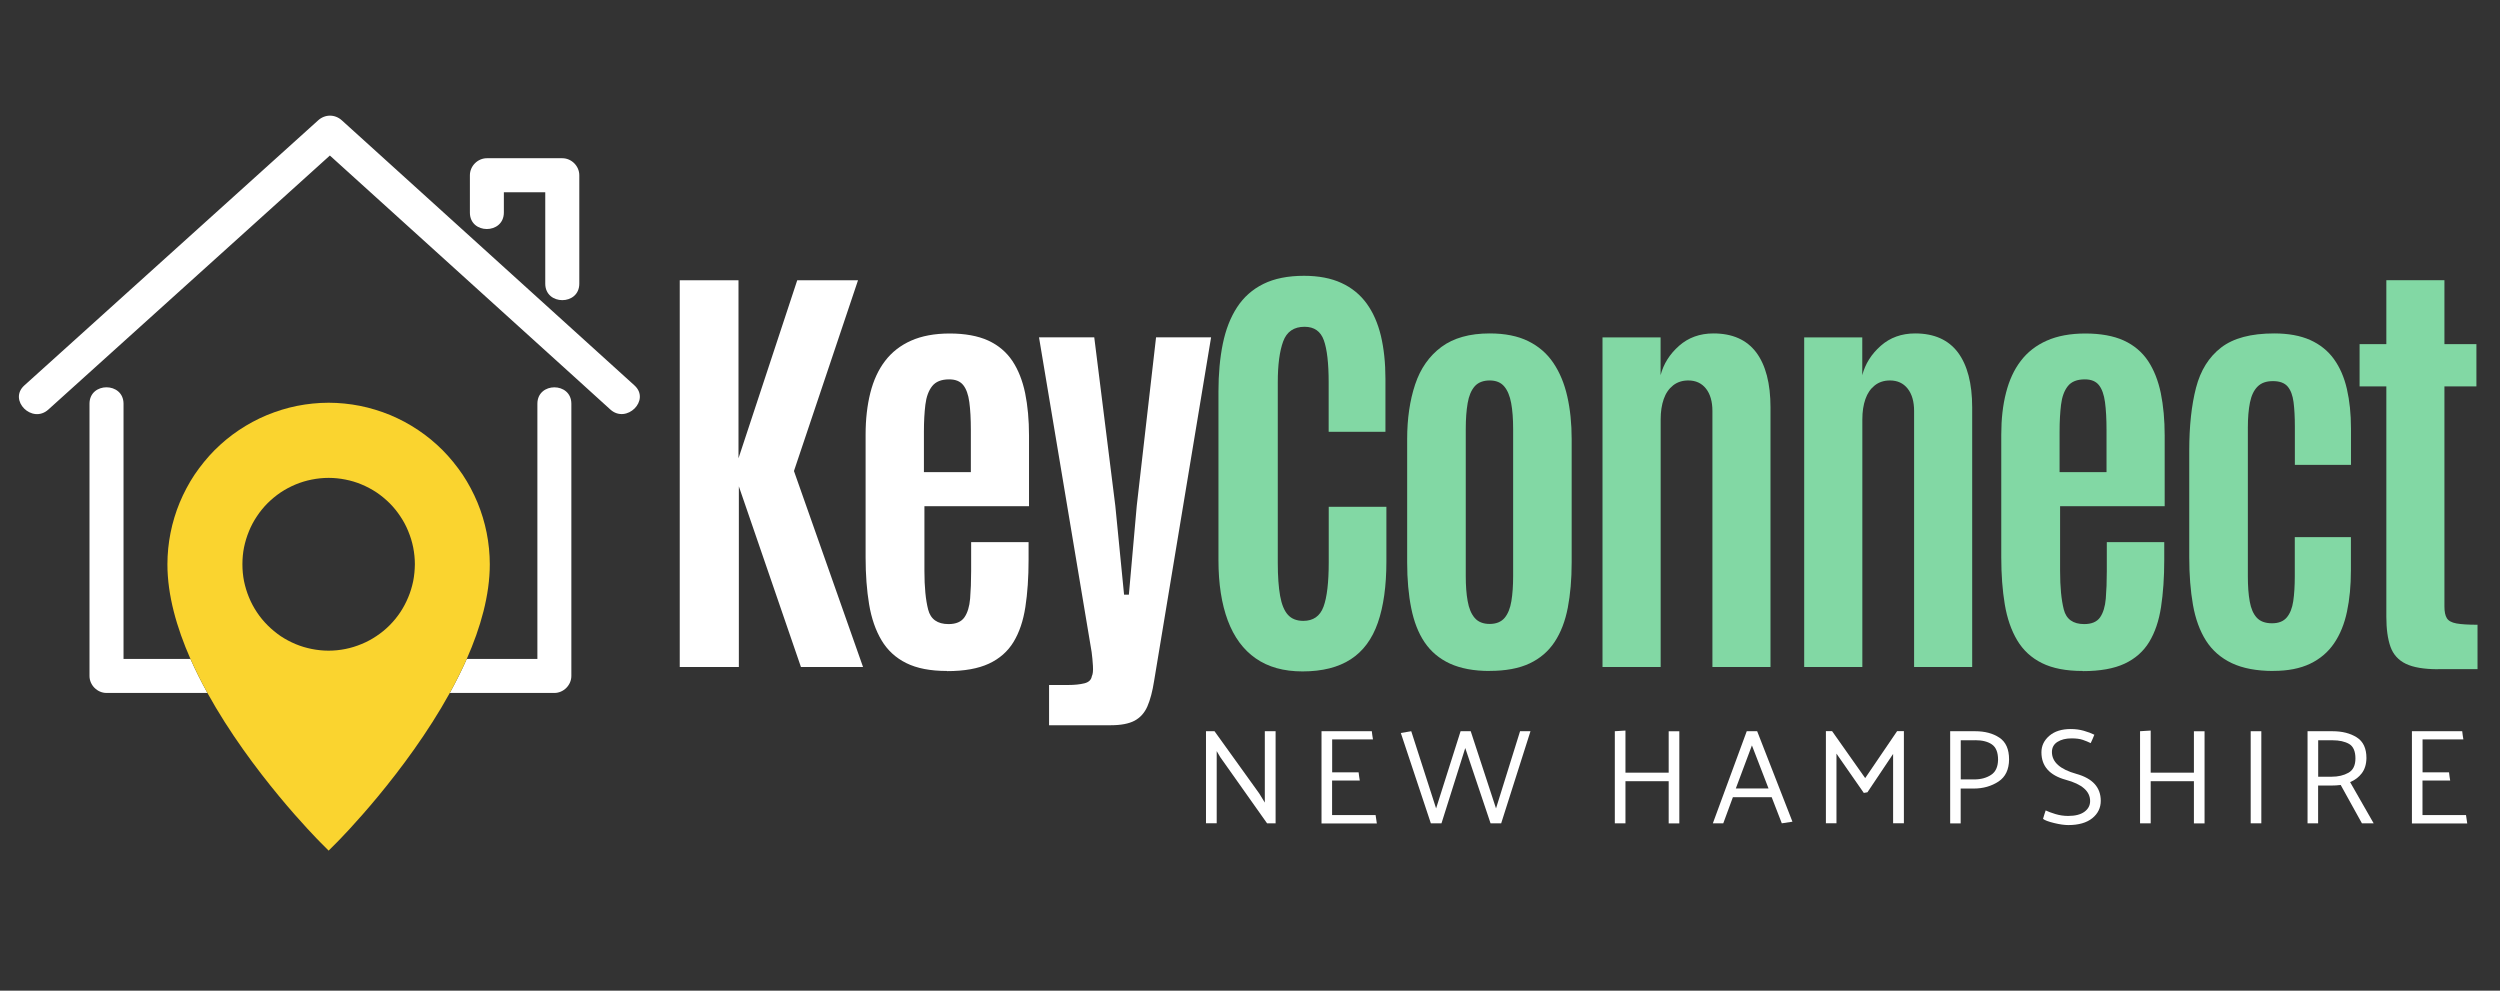
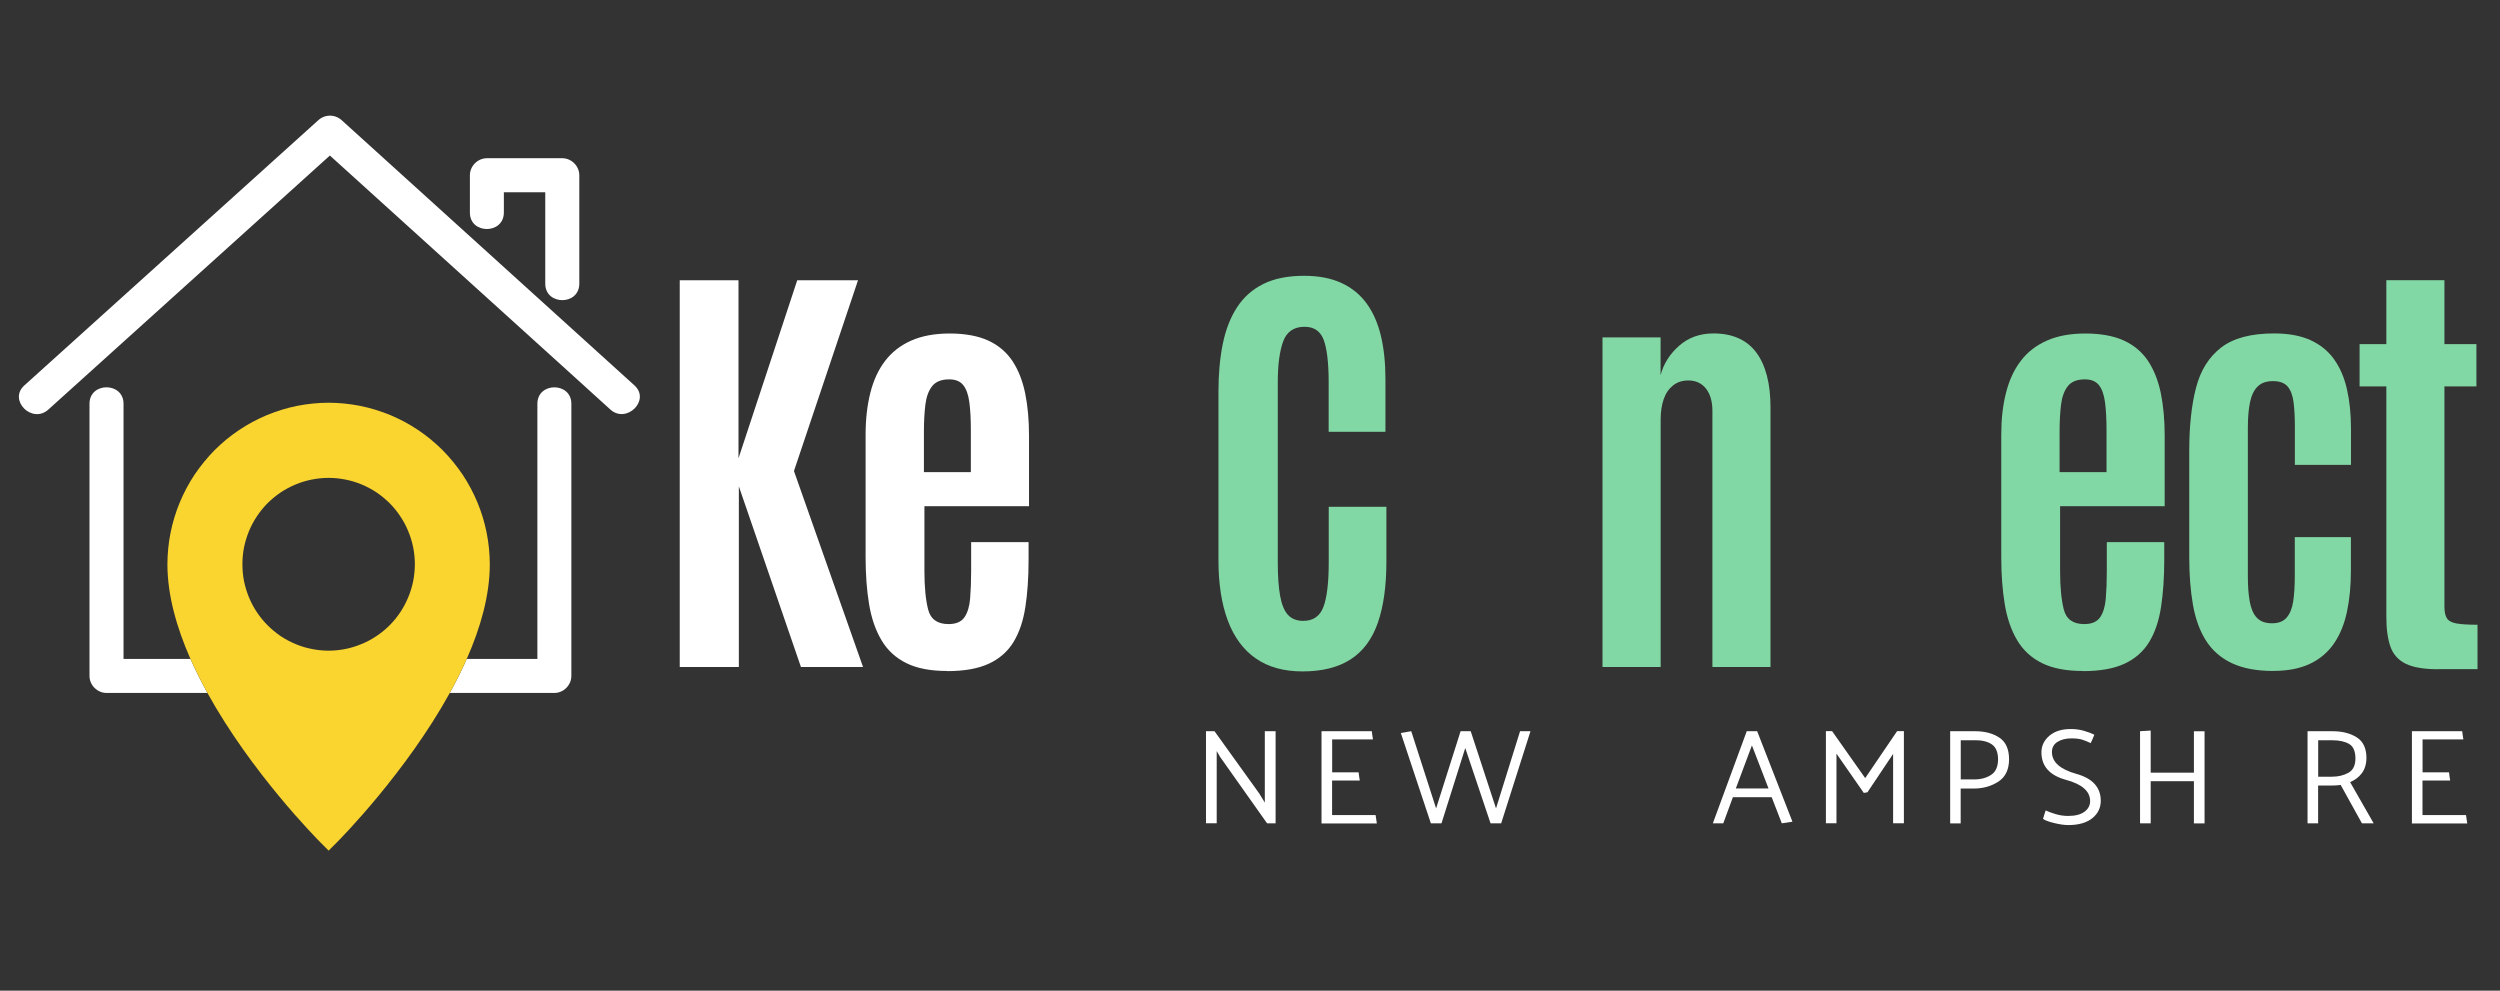
<svg xmlns="http://www.w3.org/2000/svg" width="376" height="149" viewBox="0 0 376 149" fill="none">
  <rect x="0" y="0" width="376" height="149" fill="#333333" stroke="none" />
  <g clip-path="url(#clip0_215_178)">
    <path d="M181.381 123.826V109.976H182.664L189.394 119.345L190.228 120.707V109.976H191.85V123.826H190.567L183.519 113.864L182.992 112.963V123.815H181.392L181.381 123.826Z" fill="white" />
    <path d="M198.756 123.826V109.976H206.32C206.342 110.184 206.375 110.382 206.397 110.591C206.419 110.799 206.463 110.997 206.496 111.206H200.357V116.159H204.336C204.358 116.368 204.391 116.566 204.413 116.775C204.435 116.983 204.479 117.181 204.511 117.39H200.346V122.585H206.89L207.077 123.848H198.745L198.756 123.826Z" fill="white" />
    <path d="M224.178 123.826L220.374 112.502L216.8 123.826H215.2L210.683 110.239L212.251 109.976L215.989 121.585L219.672 109.976H221.196L225 121.585L228.618 109.976H230.185L225.778 123.826H224.189H224.178Z" fill="white" />
-     <path d="M250.97 123.826V117.488H244.469V123.826H242.869V109.975L244.469 109.876V116.214H250.97V109.986H252.57V123.837H250.97V123.826Z" fill="white" />
    <path d="M264.278 109.976L269.584 123.584L267.983 123.826L266.46 119.894H260.628L259.181 123.826H257.613L262.71 109.976H264.278ZM263.489 112.106L261.066 118.587H265.988L263.489 112.106Z" fill="white" />
    <path d="M280.316 119.257L276.205 113.347V123.815H274.616V109.964H275.547L280.524 117.027L285.326 109.964H286.345V123.815H284.723V113.391L280.864 119.158L280.316 119.257Z" fill="white" />
    <path d="M293.306 123.826V109.976H297.066C298.513 109.976 299.73 110.294 300.706 110.942C301.682 111.59 302.164 112.678 302.164 114.215C302.153 115.731 301.627 116.851 300.574 117.543C299.522 118.235 298.283 118.598 296.836 118.598H294.885V123.837H293.295L293.306 123.826ZM297.066 111.338H294.896V117.225H296.924C297.932 117.225 298.766 116.994 299.456 116.544C300.147 116.094 300.487 115.336 300.509 114.27C300.509 113.161 300.202 112.392 299.588 111.964C298.974 111.535 298.13 111.327 297.077 111.327L297.066 111.338Z" fill="white" />
    <path d="M307.656 121.882C308.018 122.058 308.511 122.244 309.125 122.431C309.739 122.618 310.386 122.717 311.043 122.717C312.118 122.717 312.929 122.508 313.499 122.091C314.069 121.673 314.354 121.135 314.354 120.476C314.354 119.004 313.137 117.939 310.693 117.28C308.259 116.61 307.031 115.237 307.031 113.15C307.031 112.172 307.426 111.348 308.215 110.667C309.004 109.986 310.079 109.646 311.449 109.646C312.14 109.646 312.797 109.734 313.411 109.91C314.025 110.085 314.551 110.283 314.99 110.503C314.913 110.722 314.825 110.931 314.727 111.14C314.628 111.348 314.54 111.557 314.442 111.766C314.091 111.59 313.685 111.425 313.247 111.272C312.797 111.118 312.238 111.052 311.559 111.052C310.704 111.052 310.002 111.228 309.443 111.579C308.884 111.931 308.61 112.447 308.61 113.106C308.61 114.611 309.838 115.709 312.282 116.39C314.727 117.071 315.955 118.422 315.955 120.443C315.955 121.497 315.527 122.376 314.683 123.057C313.839 123.738 312.633 124.09 311.076 124.09C310.495 124.09 309.783 123.991 308.928 123.782C308.073 123.573 307.524 123.365 307.272 123.156C307.327 122.947 307.393 122.75 307.459 122.53C307.524 122.321 307.59 122.102 307.667 121.893L307.656 121.882Z" fill="white" />
    <path d="M329.964 123.826V117.488H323.464V123.826H321.863V109.975L323.464 109.876V116.214H329.964V109.986H331.565V123.837H329.964V123.826Z" fill="white" />
-     <path d="M338.504 123.826V109.976H340.104V123.826H338.504Z" fill="white" />
    <path d="M355.233 123.826L352.042 118.06C351.812 118.082 351.582 118.104 351.341 118.125C351.1 118.136 350.859 118.147 350.595 118.147H348.644V123.826H347.055V109.976H350.815C352.262 109.976 353.479 110.283 354.454 110.898C355.43 111.513 355.912 112.557 355.912 114.007C355.901 114.94 355.66 115.709 355.211 116.302C354.761 116.895 354.169 117.335 353.457 117.631L356.997 123.826H355.233ZM350.826 111.338H348.655V116.818H350.683C351.659 116.818 352.503 116.621 353.204 116.225C353.906 115.83 354.257 115.116 354.257 114.062C354.257 113.007 353.939 112.249 353.303 111.887C352.667 111.524 351.834 111.338 350.826 111.338Z" fill="white" />
    <path d="M362.753 123.826V109.976H370.317C370.339 110.184 370.372 110.382 370.393 110.591C370.415 110.799 370.459 110.997 370.492 111.206H364.353V116.159H368.333C368.354 116.368 368.387 116.566 368.409 116.775C368.431 116.983 368.475 117.181 368.508 117.39H364.342V122.585H370.887L371.073 123.848H362.742L362.753 123.826Z" fill="white" />
    <path d="M102.233 100.321V42.151H111.069V68.93L119.904 42.151H129.047L119.411 70.841L129.803 100.321H120.463L111.123 73.147V100.321H102.222H102.233Z" fill="white" />
    <path d="M142.421 100.914C139.932 100.914 137.893 100.519 136.304 99.728C134.703 98.937 133.465 97.784 132.577 96.29C131.689 94.796 131.064 92.995 130.713 90.886C130.362 88.777 130.187 86.427 130.187 83.835V65.36C130.187 63.043 130.428 60.956 130.899 59.078C131.371 57.21 132.105 55.607 133.114 54.289C134.122 52.971 135.416 51.949 137.027 51.235C138.628 50.521 140.568 50.159 142.837 50.159C145.107 50.159 147.069 50.51 148.615 51.213C150.149 51.916 151.366 52.949 152.265 54.289C153.153 55.629 153.789 57.243 154.183 59.132C154.567 61.022 154.764 63.152 154.764 65.525V76.135H139.033V85.889C139.033 88.294 139.22 90.216 139.593 91.677C139.965 93.127 140.985 93.863 142.662 93.863C143.78 93.863 144.58 93.522 145.052 92.841C145.523 92.16 145.808 91.216 145.907 90.019C146.005 88.821 146.06 87.448 146.06 85.9V81.539H154.699V84.186C154.699 86.855 154.534 89.217 154.216 91.293C153.898 93.369 153.306 95.115 152.44 96.543C151.574 97.971 150.336 99.069 148.724 99.816C147.113 100.563 145.03 100.936 142.454 100.936L142.421 100.914ZM138.957 71.006H146.016V64.657C146.016 63.01 145.94 61.615 145.786 60.472C145.633 59.341 145.326 58.484 144.865 57.913C144.405 57.342 143.703 57.056 142.75 57.056C141.588 57.056 140.733 57.397 140.195 58.078C139.658 58.759 139.318 59.693 139.176 60.868C139.033 62.043 138.957 63.383 138.957 64.888V71.006Z" fill="white" />
-     <path d="M157.779 109.075V103.023H160.651C161.616 103.023 162.427 102.936 163.096 102.771C163.754 102.606 164.126 102.244 164.214 101.694C164.367 101.409 164.422 100.893 164.378 100.157C164.335 99.421 164.269 98.718 164.181 98.059L156.266 50.73H164.576L167.744 76.08L169.059 89.437H169.783L170.967 76.08L173.872 50.73H182.148L173.576 102.419C173.335 103.979 172.995 105.253 172.567 106.242C172.14 107.219 171.493 107.933 170.638 108.394C169.783 108.845 168.588 109.075 167.075 109.075H157.768H157.779Z" fill="white" />
    <path d="M195.895 100.98C193.078 100.98 190.743 100.332 188.868 99.025C186.994 97.729 185.601 95.829 184.659 93.325C183.727 90.82 183.256 87.8 183.256 84.252V58.902C183.256 56.233 183.475 53.838 183.913 51.696C184.352 49.554 185.064 47.731 186.062 46.204C187.059 44.678 188.375 43.513 190.019 42.701C191.664 41.888 193.703 41.481 196.125 41.481C198.329 41.481 200.203 41.844 201.749 42.558C203.306 43.272 204.566 44.304 205.542 45.644C206.518 46.984 207.23 48.61 207.691 50.521C208.14 52.432 208.37 54.574 208.37 56.947V64.943H199.831V57.507C199.831 54.64 199.589 52.531 199.107 51.18C198.625 49.829 197.66 49.148 196.202 49.148C194.602 49.148 193.527 49.884 192.99 51.345C192.453 52.806 192.179 54.849 192.179 57.474V84.647C192.179 86.679 192.299 88.327 192.53 89.623C192.76 90.908 193.155 91.864 193.703 92.468C194.251 93.072 195.018 93.379 196.016 93.379C197.507 93.379 198.526 92.677 199.052 91.26C199.578 89.843 199.842 87.613 199.842 84.549V76.223H208.513V84.45C208.513 88.129 208.085 91.194 207.23 93.654C206.375 96.114 205.016 97.949 203.152 99.157C201.289 100.365 198.877 100.98 195.906 100.98H195.895Z" fill="#82D8A4" />
-     <path d="M224.046 100.914C221.668 100.914 219.683 100.541 218.072 99.805C216.471 99.069 215.2 97.993 214.257 96.598C213.314 95.203 212.657 93.489 212.251 91.479C211.845 89.458 211.637 87.163 211.637 84.592V66.052C211.637 62.944 212.043 60.198 212.843 57.803C213.643 55.409 214.959 53.541 216.789 52.179C218.62 50.828 221.032 50.148 224.046 50.148C226.338 50.148 228.267 50.532 229.835 51.301C231.402 52.07 232.674 53.168 233.627 54.585C234.581 56.002 235.283 57.682 235.721 59.626C236.16 61.571 236.379 63.701 236.379 66.041V84.581C236.379 87.119 236.182 89.381 235.798 91.391C235.414 93.401 234.757 95.115 233.825 96.532C232.893 97.949 231.632 99.036 230.043 99.783C228.453 100.53 226.458 100.903 224.035 100.903L224.046 100.914ZM224.046 93.841C225.033 93.841 225.778 93.533 226.294 92.929C226.798 92.325 227.138 91.479 227.313 90.403C227.489 89.326 227.576 88.074 227.576 86.668V64.492C227.576 62.998 227.478 61.702 227.28 60.626C227.083 59.55 226.732 58.704 226.228 58.111C225.724 57.517 225 57.221 224.046 57.221C223.093 57.221 222.303 57.517 221.788 58.111C221.273 58.704 220.922 59.538 220.736 60.626C220.549 61.702 220.451 62.998 220.451 64.492V86.668C220.451 88.074 220.538 89.326 220.736 90.403C220.922 91.479 221.273 92.325 221.788 92.929C222.303 93.533 223.06 93.841 224.046 93.841Z" fill="#82D8A4" />
    <path d="M241.016 100.321V50.741H249.753V56.43C250.192 54.739 251.112 53.267 252.526 52.015C253.93 50.773 255.662 50.148 257.701 50.148C260.562 50.148 262.7 51.103 264.136 53.003C265.561 54.914 266.284 57.671 266.284 61.285V100.321H257.547V61.812C257.547 60.384 257.218 59.253 256.572 58.44C255.925 57.627 255.037 57.221 253.919 57.221C253.02 57.221 252.252 57.474 251.628 57.968C251.003 58.462 250.531 59.143 250.224 60.022C249.917 60.901 249.764 61.911 249.764 63.075V100.321H241.027H241.016Z" fill="#82D8A4" />
-     <path d="M271.349 100.321V50.741H280.086V56.43C280.524 54.739 281.445 53.267 282.859 52.015C284.262 50.773 285.994 50.148 288.033 50.148C290.895 50.148 293.032 51.103 294.468 53.003C295.893 54.914 296.617 57.671 296.617 61.285V100.321H287.88V61.812C287.88 60.384 287.551 59.253 286.904 58.44C286.258 57.627 285.37 57.221 284.251 57.221C283.353 57.221 282.585 57.474 281.96 57.968C281.335 58.462 280.864 59.143 280.557 60.022C280.25 60.901 280.097 61.911 280.097 63.075V100.321H271.36H271.349Z" fill="#82D8A4" />
    <path d="M313.225 100.914C310.736 100.914 308.697 100.519 307.108 99.728C305.507 98.937 304.269 97.784 303.381 96.29C302.493 94.796 301.868 92.995 301.517 90.886C301.166 88.777 300.991 86.427 300.991 83.835V65.36C300.991 63.043 301.221 60.956 301.704 59.078C302.175 57.21 302.909 55.607 303.918 54.289C304.915 52.971 306.22 51.949 307.831 51.235C309.432 50.521 311.372 50.159 313.641 50.159C315.911 50.159 317.873 50.51 319.419 51.213C320.953 51.916 322.17 52.949 323.069 54.289C323.957 55.629 324.593 57.243 324.987 59.132C325.371 61.022 325.568 63.152 325.568 65.525V76.135H309.838V85.889C309.838 88.294 310.024 90.216 310.397 91.677C310.769 93.127 311.789 93.863 313.466 93.863C314.584 93.863 315.385 93.522 315.856 92.841C316.327 92.16 316.612 91.216 316.711 90.019C316.81 88.821 316.864 87.448 316.864 85.9V81.539H325.503V84.186C325.503 86.855 325.338 89.217 325.02 91.293C324.702 93.369 324.111 95.115 323.244 96.543C322.378 97.971 321.14 99.069 319.539 99.816C317.939 100.563 315.845 100.936 313.269 100.936L313.225 100.914ZM309.761 71.006H316.821V64.657C316.821 63.01 316.744 61.615 316.59 60.472C316.437 59.341 316.13 58.484 315.67 57.913C315.209 57.342 314.508 57.056 313.554 57.056C312.392 57.056 311.537 57.397 311 58.078C310.462 58.759 310.123 59.693 309.98 60.868C309.838 62.043 309.761 63.383 309.761 64.888V71.006Z" fill="#82D8A4" />
    <path d="M341.935 100.914C339.403 100.914 337.32 100.519 335.665 99.739C334.02 98.959 332.727 97.828 331.784 96.356C330.852 94.884 330.195 93.083 329.822 90.974C329.449 88.854 329.263 86.471 329.263 83.802V67.743C329.263 64.086 329.603 60.944 330.282 58.319C330.962 55.694 332.223 53.684 334.064 52.267C335.906 50.85 338.559 50.148 342.034 50.148C344.172 50.148 345.969 50.477 347.449 51.136C348.918 51.795 350.113 52.751 351.012 53.992C351.911 55.233 352.569 56.738 352.974 58.506C353.38 60.274 353.588 62.252 353.588 64.459V69.918H345.147V64.163C345.147 62.735 345.081 61.505 344.95 60.483C344.818 59.462 344.522 58.671 344.062 58.133C343.602 57.594 342.867 57.32 341.848 57.32C340.828 57.32 340.083 57.594 339.535 58.144C338.986 58.693 338.603 59.495 338.394 60.538C338.186 61.581 338.077 62.834 338.077 64.294V86.635C338.077 88.129 338.164 89.414 338.362 90.469C338.548 91.523 338.899 92.336 339.414 92.896C339.929 93.456 340.697 93.742 341.705 93.742C342.714 93.742 343.437 93.445 343.93 92.863C344.424 92.281 344.753 91.457 344.906 90.403C345.06 89.348 345.136 88.096 345.136 86.668V80.781H353.577V85.801C353.577 88.074 353.38 90.139 352.985 91.995C352.591 93.863 351.944 95.444 351.034 96.773C350.135 98.091 348.929 99.113 347.438 99.827C345.937 100.541 344.106 100.903 341.924 100.903L341.935 100.914Z" fill="#82D8A4" />
    <path d="M366.688 100.651C364.572 100.651 362.961 100.376 361.843 99.838C360.725 99.3 359.946 98.443 359.53 97.279C359.113 96.115 358.905 94.599 358.905 92.754V58.111H354.882V51.762H358.905V42.141H367.642V51.762H372.454V58.111H367.642V91.227C367.642 91.996 367.762 92.578 368.004 92.973C368.245 93.369 368.727 93.632 369.44 93.764C370.152 93.896 371.216 93.962 372.619 93.962V100.64H366.677L366.688 100.651Z" fill="#82D8A4" />
    <path d="M80.823 60.725V99.102H70.201C69.434 100.837 68.568 102.551 67.647 104.22H83.378C84.759 104.22 85.932 103.045 85.932 101.661V60.725C85.932 57.43 80.823 57.43 80.823 60.725ZM18.579 99.102V60.725C18.579 57.43 13.46 57.419 13.46 60.725V101.661C13.46 103.045 14.633 104.22 16.025 104.22H31.197C30.276 102.551 29.41 100.837 28.643 99.102H18.579ZM95.425 57.968C82.567 46.325 69.73 34.693 56.893 23.062C55.073 21.403 53.264 19.767 51.434 18.119C50.381 17.152 48.879 17.152 47.827 18.119C34.935 29.762 22.032 41.393 9.141 53.025C7.31 54.684 5.49 56.32 3.66 57.968C1.204 60.187 4.833 63.811 7.277 61.593C20.169 49.961 33.05 38.329 45.941 26.708C47.169 25.61 48.386 24.512 49.614 23.391C61.859 34.485 74.093 45.567 86.338 56.639C88.157 58.297 89.966 59.934 91.797 61.593C94.23 63.789 97.87 60.187 95.425 57.968ZM84.573 23.797H73.227C71.845 23.797 70.672 24.973 70.672 26.357V31.958C70.65 35.276 75.781 35.276 75.781 31.958V28.916H82.007V42.668C82.007 45.963 87.127 45.974 87.127 42.668V26.357C87.127 24.973 85.954 23.797 84.573 23.797Z" fill="white" />
    <path d="M73.544 82.483C73.468 81.692 73.347 80.913 73.194 80.133C73.04 79.353 72.843 78.573 72.613 77.815C72.382 77.057 72.119 76.311 71.812 75.575C71.505 74.839 71.166 74.125 70.793 73.422C70.42 72.719 70.015 72.038 69.576 71.379C69.127 70.72 68.655 70.083 68.151 69.468C67.647 68.853 67.121 68.259 66.561 67.699C66.002 67.139 65.41 66.601 64.797 66.096C64.183 65.59 63.547 65.118 62.889 64.679C62.231 64.239 61.541 63.822 60.85 63.449C60.148 63.075 59.425 62.735 58.702 62.427C57.967 62.13 57.222 61.856 56.454 61.625C55.698 61.395 54.931 61.197 54.152 61.043C53.374 60.889 52.584 60.769 51.795 60.692C51.006 60.615 50.217 60.571 49.427 60.571C48.638 60.571 47.838 60.615 47.048 60.692C46.259 60.769 45.47 60.889 44.692 61.043C43.913 61.197 43.146 61.395 42.39 61.625C41.633 61.856 40.888 62.13 40.153 62.427C39.419 62.735 38.695 63.075 38.005 63.449C37.303 63.822 36.623 64.239 35.955 64.679C35.297 65.118 34.661 65.59 34.047 66.096C33.433 66.601 32.852 67.139 32.282 67.699C31.723 68.259 31.197 68.853 30.693 69.468C30.189 70.083 29.717 70.72 29.268 71.379C28.829 72.038 28.424 72.719 28.051 73.422C27.678 74.125 27.338 74.839 27.031 75.575C26.724 76.311 26.461 77.057 26.231 77.815C26.001 78.573 25.803 79.353 25.65 80.133C25.497 80.913 25.376 81.692 25.299 82.483C25.223 83.274 25.179 84.076 25.179 84.867C25.179 89.502 26.56 94.379 28.643 99.102C29.41 100.837 30.276 102.551 31.197 104.22C37.818 116.214 47.608 126.111 48.233 126.737L49.427 127.934L50.622 126.737C51.247 126.111 61.026 116.214 67.647 104.22C68.568 102.551 69.434 100.837 70.201 99.102C72.284 94.379 73.665 89.502 73.665 84.867C73.665 84.076 73.621 83.274 73.544 82.483ZM36.7 82.329C36.876 81.495 37.117 80.682 37.446 79.891C37.764 79.1 38.169 78.353 38.64 77.65C39.112 76.936 39.649 76.278 40.252 75.673C40.855 75.08 41.513 74.531 42.214 74.059C42.927 73.587 43.672 73.191 44.461 72.862C45.251 72.532 46.062 72.29 46.895 72.126C47.728 71.961 48.572 71.873 49.427 71.873C50.282 71.873 51.116 71.961 51.949 72.126C52.793 72.29 53.604 72.532 54.382 72.862C55.172 73.191 55.917 73.587 56.63 74.059C57.331 74.531 57.989 75.08 58.592 75.673C59.195 76.278 59.732 76.936 60.203 77.65C60.675 78.353 61.08 79.1 61.398 79.891C61.727 80.682 61.979 81.495 62.144 82.329C62.308 83.164 62.396 84.01 62.396 84.867C62.385 85.724 62.308 86.558 62.144 87.404C61.968 88.239 61.727 89.052 61.398 89.831C61.069 90.622 60.675 91.369 60.203 92.083C59.732 92.786 59.195 93.445 58.592 94.049C57.989 94.653 57.331 95.192 56.619 95.664C55.917 96.136 55.172 96.542 54.382 96.861C53.593 97.191 52.782 97.443 51.949 97.608C51.116 97.773 50.272 97.861 49.427 97.861C48.583 97.861 47.728 97.773 46.895 97.608C46.062 97.443 45.251 97.201 44.461 96.872C43.672 96.542 42.927 96.147 42.214 95.675C41.513 95.192 40.855 94.653 40.252 94.049C39.649 93.445 39.112 92.797 38.64 92.083C38.169 91.38 37.764 90.622 37.446 89.842C37.117 89.052 36.876 88.239 36.7 87.404C36.536 86.569 36.459 85.724 36.459 84.867C36.459 84.01 36.536 83.164 36.7 82.329Z" fill="#FAD42F" />
  </g>
  <defs>
    <clipPath id="clip0_215_178">
      <rect width="369.792" height="110.54" fill="white" transform="translate(2.837 17.394)" />
    </clipPath>
  </defs>
</svg>